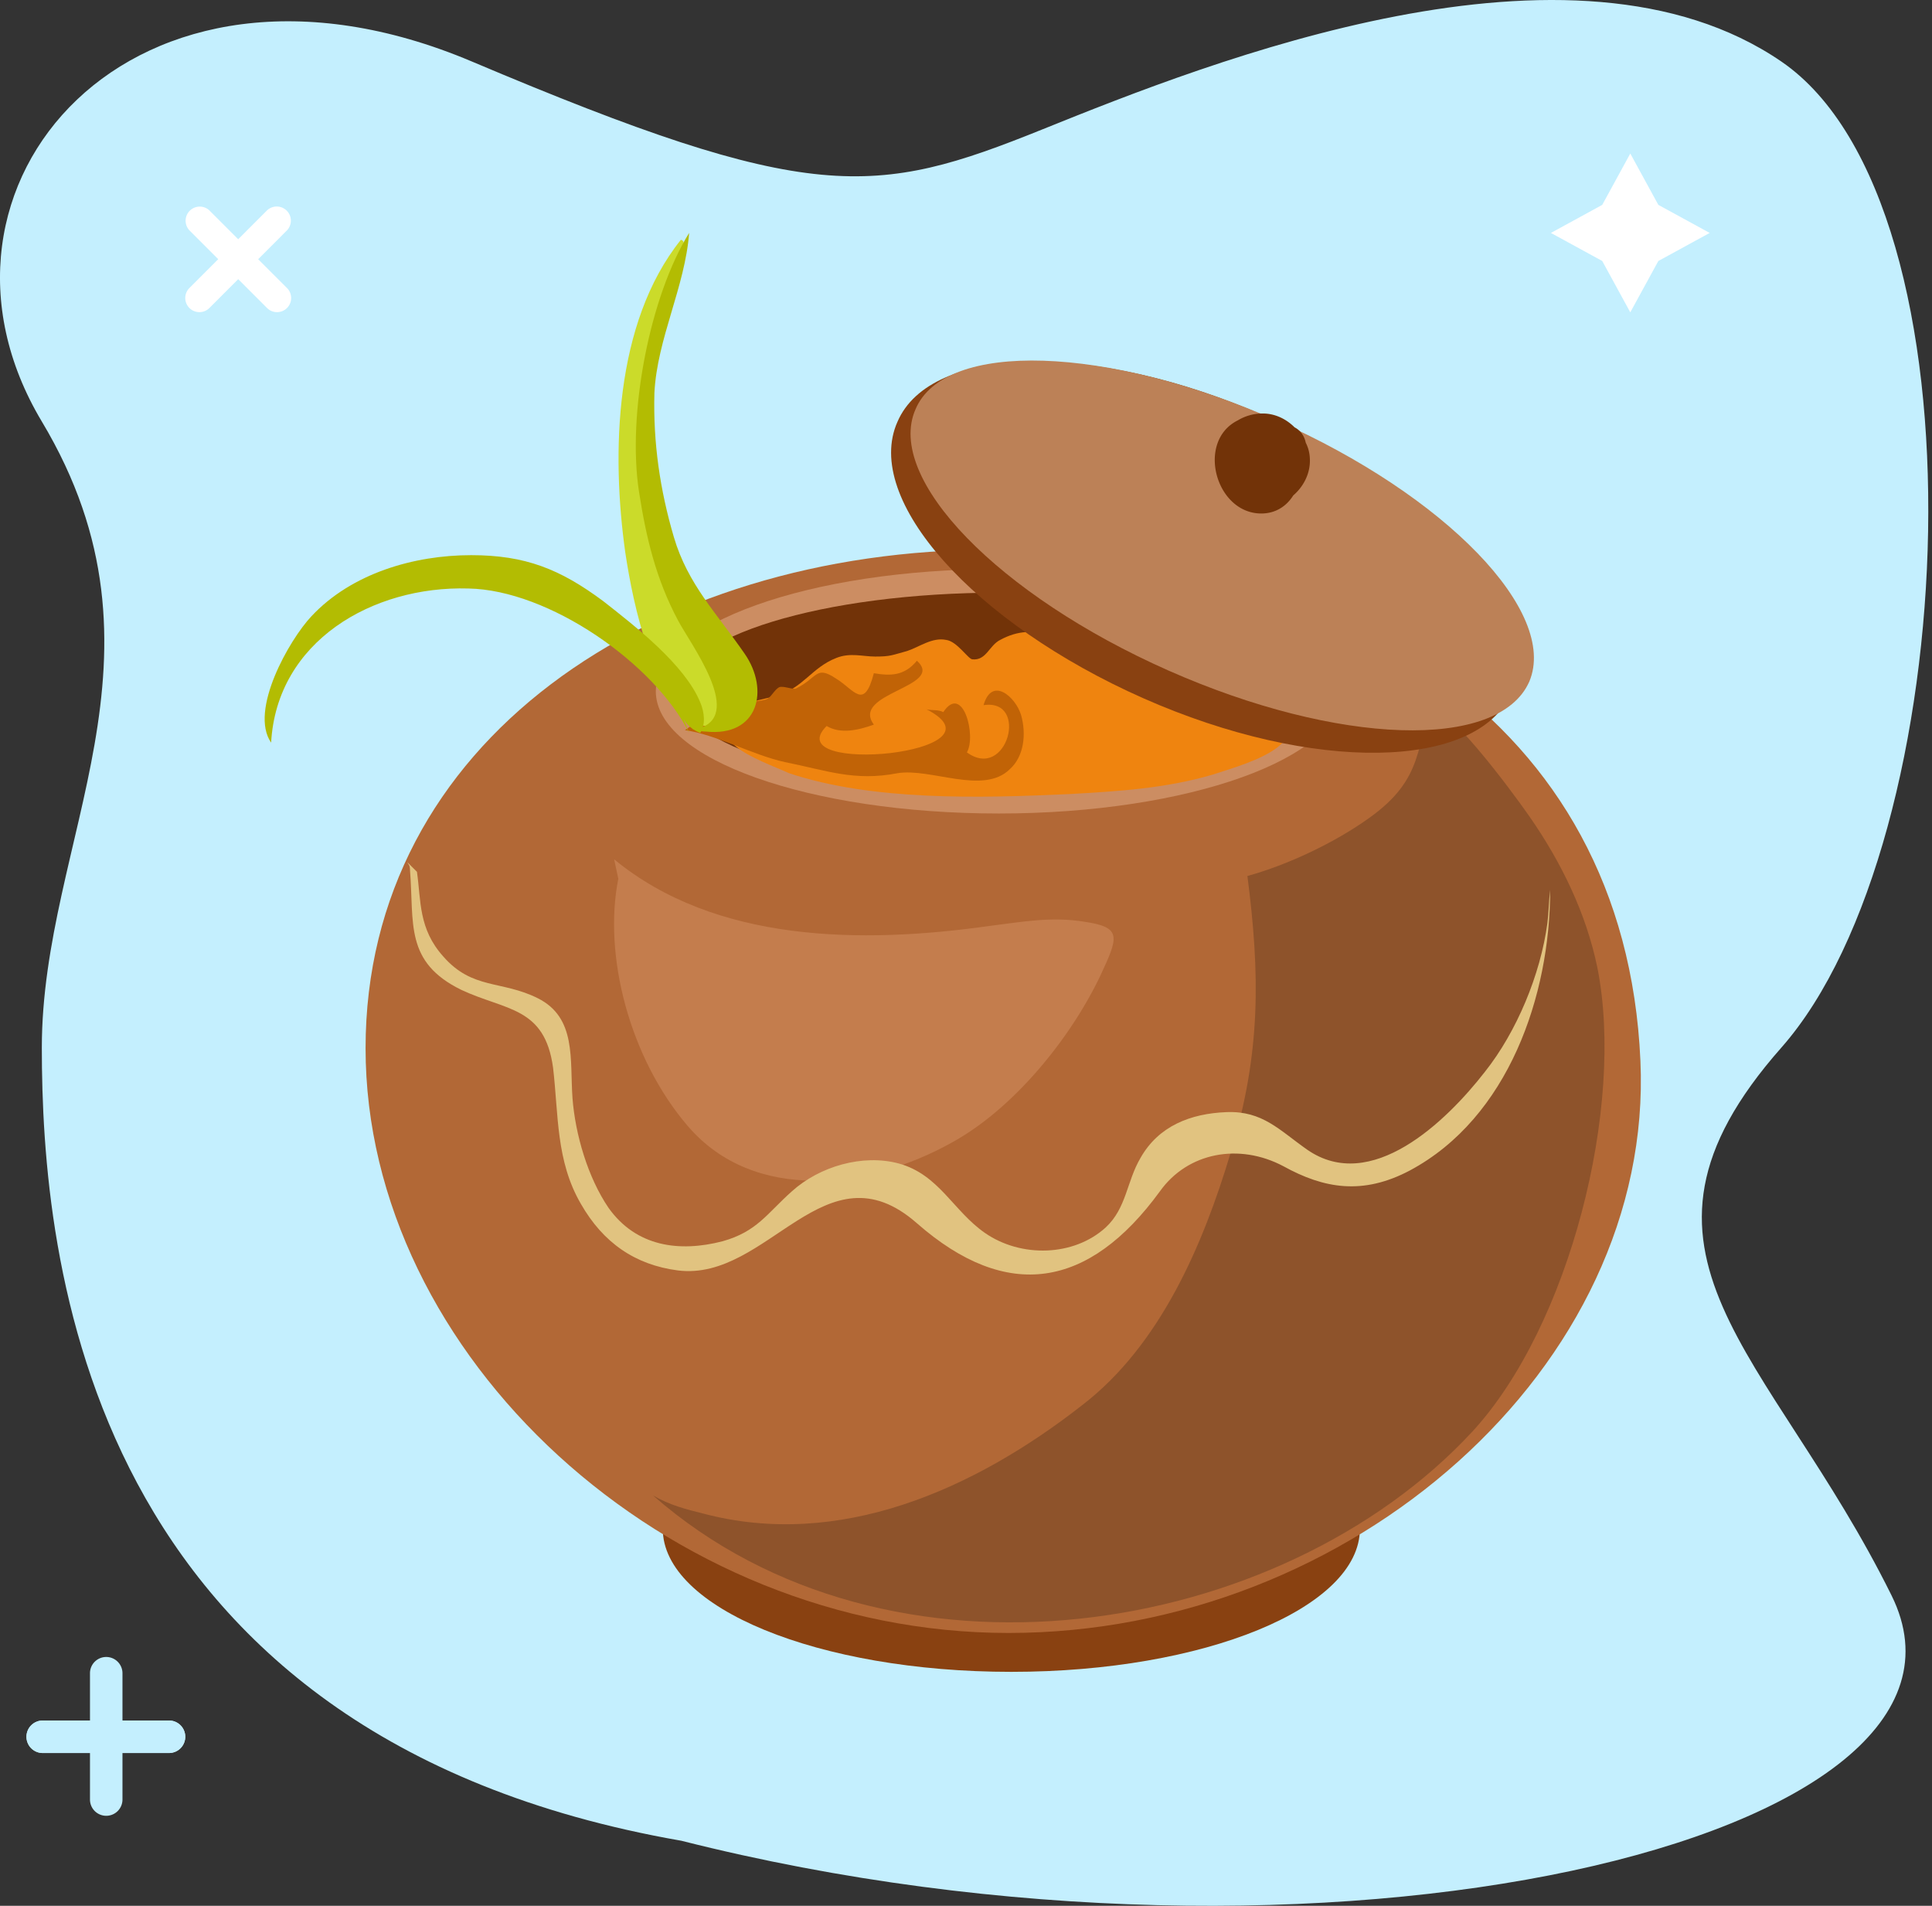
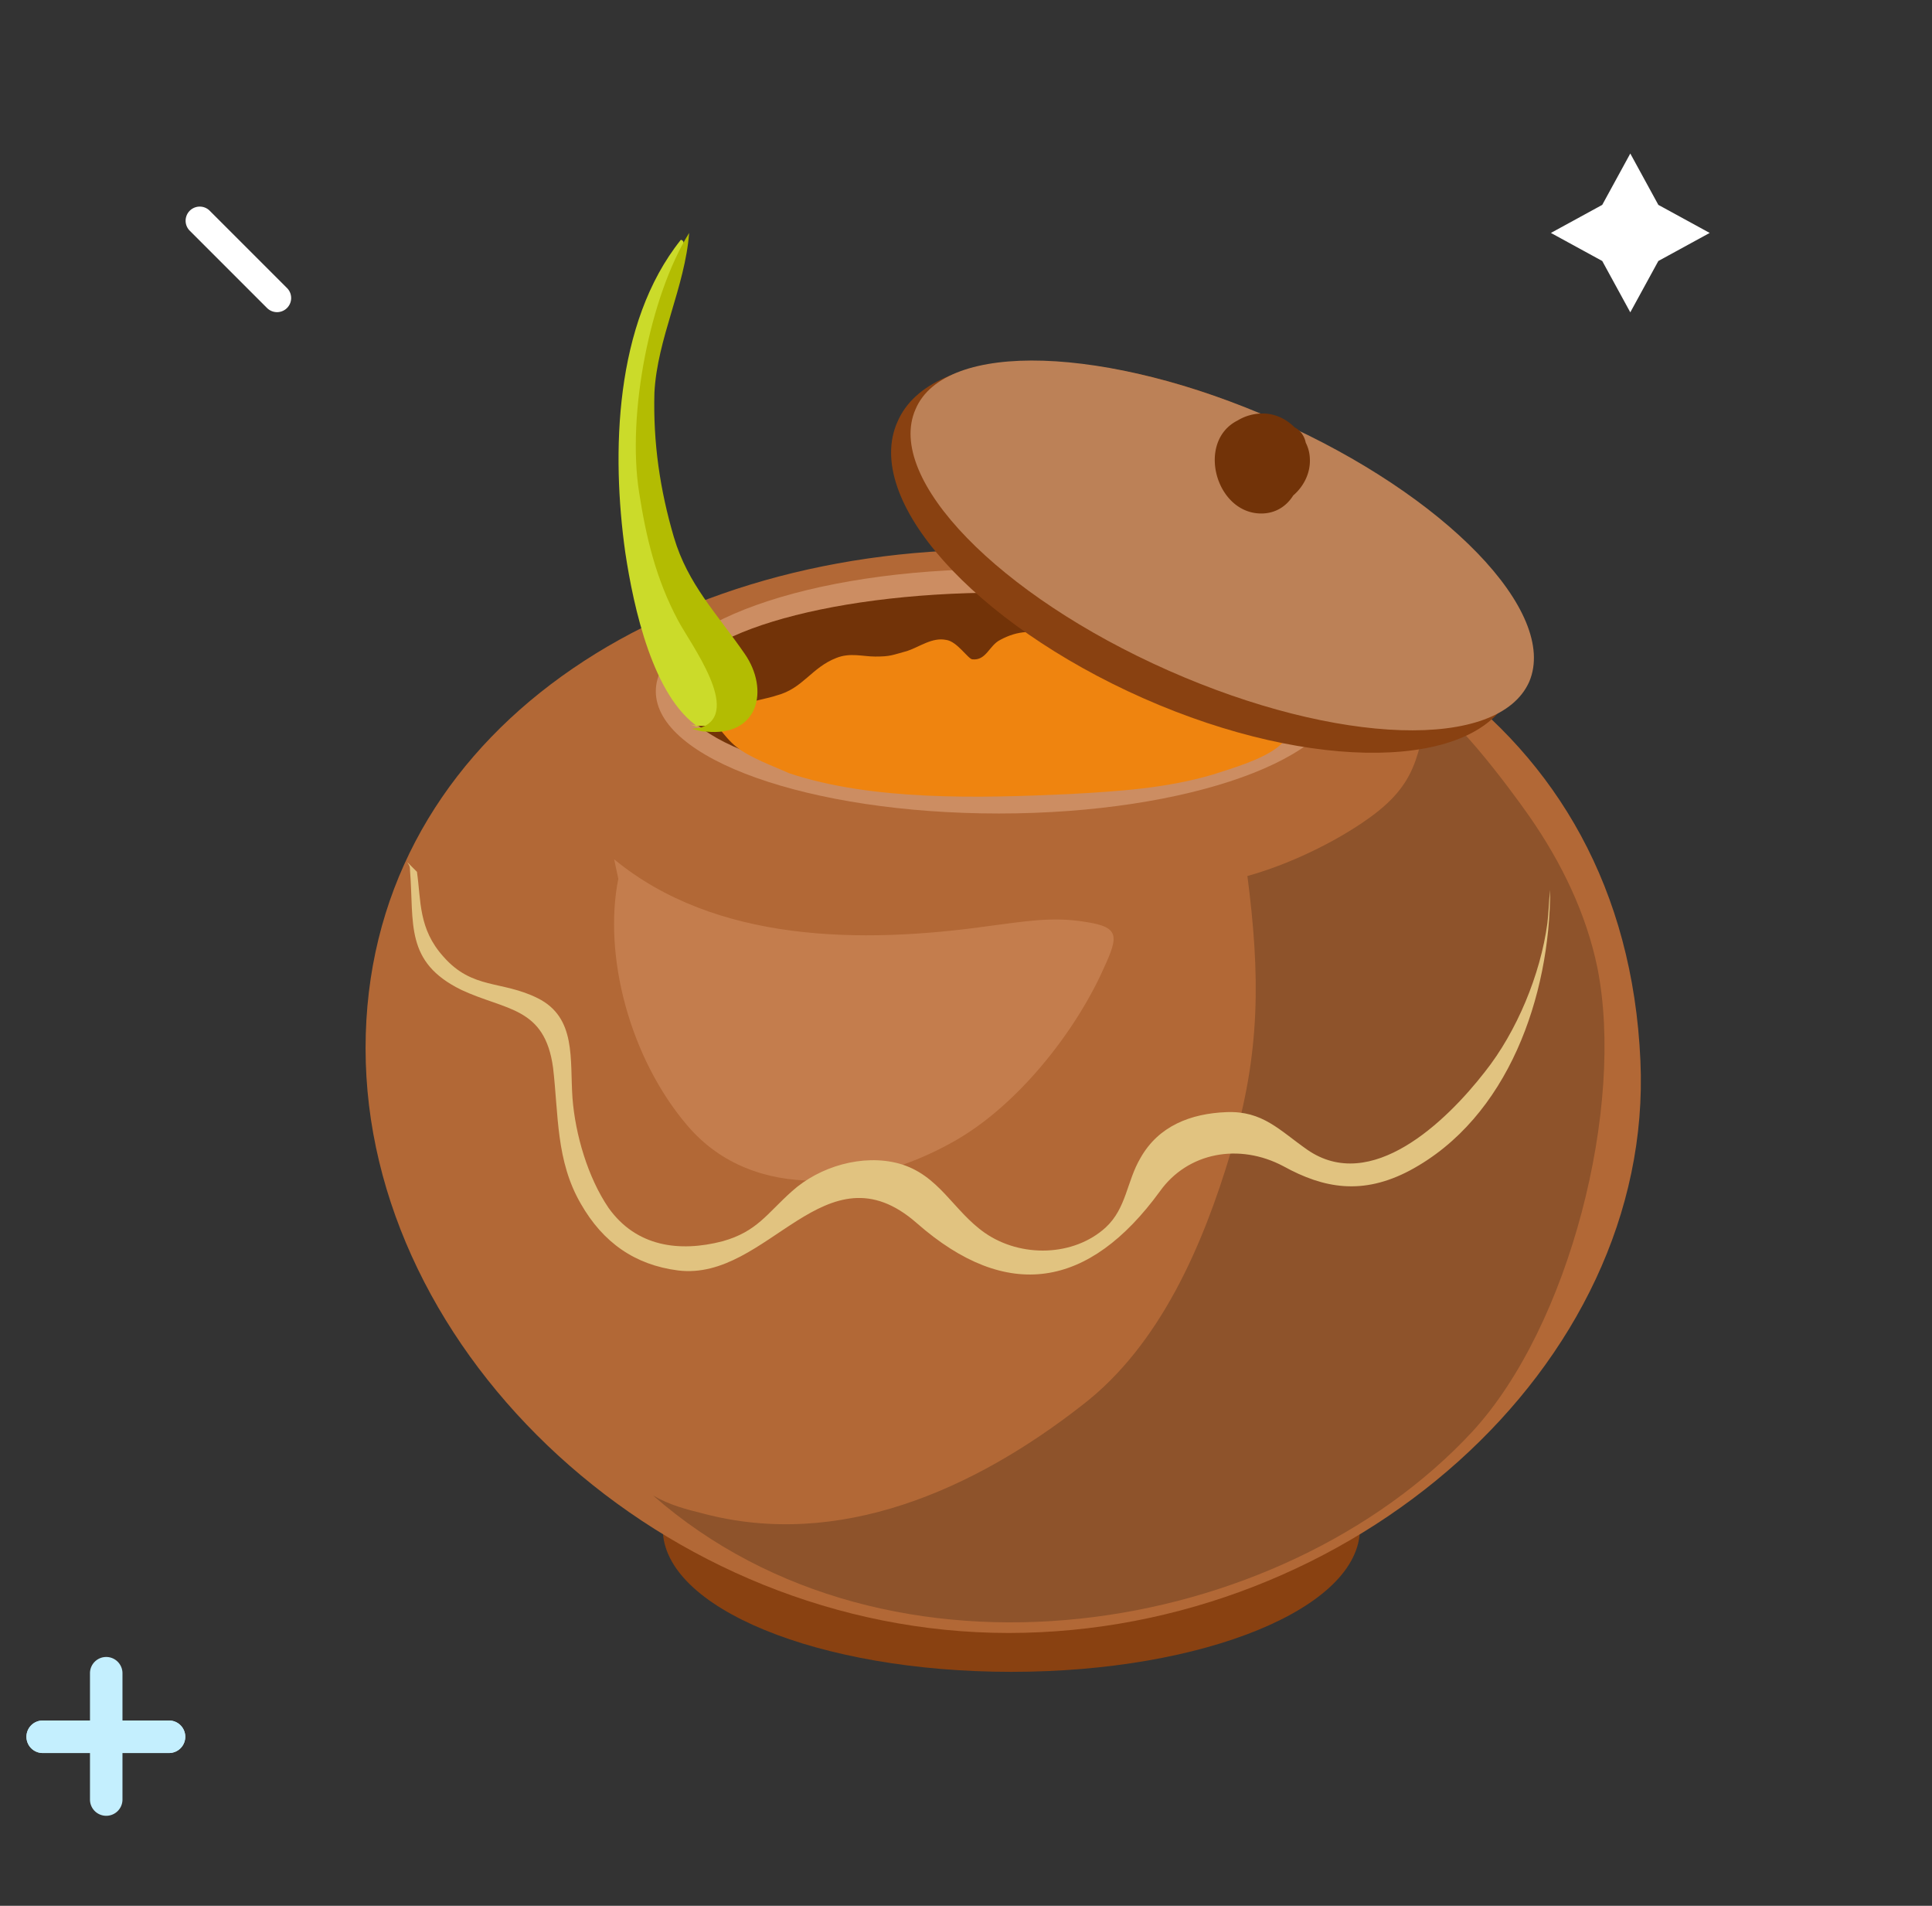
<svg xmlns="http://www.w3.org/2000/svg" width="365" height="360" fill="none">
  <rect width="100%" height="100%" fill="#333333" stroke="none" />
-   <path d="M7.902 197.899c0 39.425 7.812 130.101 120.828 149.813 120.827 30.554 251.55 0 228.634-46.324-22.915-46.323-55.205-64.557-20.832-103.489 34.373-38.931 39.581-159.175 0-186.28-39.582-27.104-107.807 0-139.577 12.813-31.769 12.813-43.747 14.292-107.807-12.813C25.088-15.485-18.659 35.274 7.902 79.626c26.561 44.353 0 78.849 0 118.273z" fill="#C4EFFE" />
  <path d="M256.917 288.783c0 14.955-29.385 27.023-65.853 27.023-36.469 0-65.853-12.068-65.853-27.023.262-14.955 29.647-27.023 66.115-27.023 36.206 0 65.591 12.068 65.591 27.023z" fill="#894111" />
  <path d="M309.914 200.368c2.623 57.719-54.572 108.093-119.375 108.093S69.065 255.988 69.065 198.006c0-57.719 53.785-94.188 118.588-94.188 64.541 0 119.375 31.484 122.261 96.55z" fill="#B26836" />
  <path d="M253.506 130.579c0 12.593-28.86 23.088-64.803 23.088-35.681 0-64.804-10.232-64.804-23.088 0-12.593 28.86-23.088 64.804-23.088 35.681 0 64.803 10.232 64.803 23.088z" fill="#CC8D62" />
  <path d="M249.833 130.578c0 10.232-27.286 18.628-60.868 18.628-33.583 0-60.868-8.396-60.868-18.628s27.285-18.628 60.868-18.628c33.582 0 60.868 8.396 60.868 18.628z" fill="#723308" />
  <path d="M270.821 130.054c-3.148 11.019-1.836 17.053-12.068 24.399-6.559 4.723-15.48 8.921-23.088 11.02 2.361 18.365 2.624 33.32-3.148 52.21-5.248 17.578-13.381 36.468-28.073 47.749-20.464 16.005-45.913 27.286-71.625 20.465-3.148-.787-6.297-1.574-9.445-3.411 44.602 39.092 118.588 27.023 154.794-12.069 18.365-19.939 28.859-61.392 23.612-87.629-2.099-10.232-6.821-19.939-12.856-28.597-3.673-5.247-15.479-21.251-20.464-22.038l2.361-2.099z" fill="#8E532B" />
  <path d="M116.814 165.996c-2.886 14.43 2.099 33.845 13.118 46.701 12.594 14.692 34.37 11.806 49.849 3.148 11.544-6.297 22.301-19.415 28.073-31.483 3.41-7.346 4.198-9.183-2.886-10.232-6.297-1.05-11.807 0-18.103.787-24.138 3.41-51.686 3.148-70.838-12.594l.787 3.673z" fill="#C47D4D" />
  <path d="M78.773 164.686c.787 5.51.262 10.757 4.985 16.004 5.51 6.297 11.02 4.46 17.841 7.871 7.346 3.673 6.034 11.544 6.559 18.89.524 6.822 2.886 14.955 6.821 20.727 5.247 7.346 13.38 8.395 21.514 6.296 6.559-1.836 8.395-5.247 13.118-9.445 5.247-4.722 13.38-7.083 20.202-5.247 7.608 2.099 10.232 8.92 16.266 13.118 6.822 4.723 16.791 4.46 22.826-1.049 3.935-3.673 3.935-8.658 6.559-13.118 3.41-6.035 9.445-8.396 16.266-8.658 6.821-.263 9.97 3.41 15.217 7.084 12.069 8.395 26.236-5.248 33.582-14.693 6.035-7.608 10.495-18.365 11.807-28.072.262-2.099.262-4.198.524-6.297 0 19.939-7.87 43.027-26.498 52.997-8.92 4.722-16.267 3.411-23.875-.787-8.396-4.46-18.103-2.624-23.35 4.722-13.381 18.366-28.86 20.989-45.914 6.035-17.316-15.217-28.072 11.019-45.126 8.92-8.133-1.049-14.167-5.247-18.365-12.593-4.723-8.134-4.198-16.792-5.247-25.712-1.575-11.544-8.92-10.757-17.316-14.692-10.757-5.247-8.92-12.593-9.708-22.563 0-1.05-.262-1.05-.525-1.574l1.837 1.836z" fill="#E1C380" />
  <path d="M133.607 137.401c-1.837-3.411 10.232-4.985 13.118-6.034 4.985-1.312 6.559-5.248 11.281-7.084 2.624-1.05 4.985-.263 7.347-.263 2.886 0 3.148-.262 6.034-1.049 2.361-.787 4.722-2.624 7.346-2.099 2.099.263 4.198 3.673 4.985 3.673 2.624.263 3.148-2.623 5.247-3.673 3.411-1.836 6.297-1.836 9.97-.787 5.509 1.574 9.97 4.198 15.479 4.985 7.346 1.049 18.628 2.099 24.925 6.821 11.281 8.134-2.886 12.069-10.232 14.43-8.921 2.624-17.841 3.149-27.024 3.673-17.053.787-37.255 1.312-52.997-3.935-2.886-1.312-7.346-2.886-9.97-4.985-2.361-1.837-4.46-5.51-6.034-6.559l.525 2.886z" fill="#EF840F" />
-   <path d="M132.032 136.088c-2.099-2.099 4.722-2.886 7.084-3.411 2.098-.262 3.673 0 5.509-.524 1.05-.263 1.574-1.837 2.624-2.361.787-.263 2.623.524 3.148.262 4.198-2.099 3.673-4.46 7.609-1.837 3.41 2.099 5.247 6.035 7.083-1.049 3.149.525 5.772.525 8.134-2.361 5.509 4.985-12.594 6.034-8.134 12.068-2.886 1.05-6.296 1.837-8.92.263-9.445 9.445 35.157 5.247 18.89-3.149 1.05.263 2.099 0 3.149.525 3.673-5.51 6.296 4.46 4.46 7.609 7.608 5.509 11.806-10.233 3.148-8.921 1.574-5.509 6.034-1.574 7.084 1.837 1.049 3.673.525 7.871-2.099 10.232-4.985 4.985-14.955-.262-21.251.787-8.134 1.574-13.381-.525-21.252-2.099-6.034-1.312-13.118-5.247-18.89-6.034l2.624-1.837z" fill="#C16306" />
  <path d="M132.033 137.401c-8.658-5.772-12.331-22.564-13.906-33.058-2.623-18.628-2.098-43.29 10.495-59.032.262 0 .525.263.525.525-.787 10.232-6.297 20.202-6.297 31.221 0 10.232 1.574 22.301 4.985 31.746 2.623 7.084 9.707 10.495 12.593 17.054 3.673 8.395-3.935 12.331-9.97 11.019l1.575.525z" fill="#CBDB2A" />
  <path d="M132.557 137.401c7.608-2.886-2.099-15.742-4.461-20.202-4.197-7.871-6.034-15.742-7.346-24.137-2.361-14.955 2.099-37.256 9.445-49.062-.787 10.232-6.034 19.94-6.559 30.172-.262 9.445 1.05 18.365 3.673 27.285 2.624 8.921 8.134 14.43 13.381 22.039 4.722 6.821 2.623 15.741-7.346 14.692-1.05 0-1.574-.262-2.624-.525l1.837-.262z" fill="#B3BC02" />
-   <path d="M130.195 138.45c-6.559-13.118-26.498-27.023-41.715-27.285-18.103-.525-36.206 9.97-37.256 29.122-4.197-6.034 3.411-19.415 7.609-23.875 7.608-8.133 19.415-11.544 30.171-11.544 10.233 0 16.792 2.624 24.925 8.658 6.034 4.723 15.479 12.069 18.365 19.153.787 1.836 1.05 4.197 0 5.771-1.312-.524-2.361-1.311-3.148-2.623l1.049 2.623z" fill="#B3BC02" />
  <path d="M285.514 130.842c-6.296 14.692-37.517 15.217-69.526 1.049-32.008-14.167-52.997-37.517-46.438-52.21 6.297-14.692 37.518-15.217 69.526-1.05 32.008 14.168 52.997 37.519 46.438 52.211z" fill="#894111" />
  <path d="M288.924 128.743c-5.772 13.118-36.206 12.069-68.214-2.099-32.008-14.167-53.522-36.206-47.75-49.324 5.51-13.118 36.206-12.068 68.214 2.1 32.008 14.167 53.26 36.205 47.75 49.323z" fill="#BC8157" />
  <path d="M247.472 87.028c0-1.312-.262-2.362-.787-3.411-.263-1.312-1.05-2.361-2.099-2.886-1.574-1.574-3.673-2.624-6.034-2.624a9.061 9.061 0 00-4.723 1.312c-7.871 3.936-4.198 17.579 4.46 17.579 2.624 0 4.723-1.312 6.035-3.411 1.836-1.574 3.148-3.936 3.148-6.56z" fill="#723308" />
-   <path d="M37.667 58.963a2.67 2.67 0 01-1.886-4.556l14.665-14.662a2.667 2.667 0 013.77 3.771L39.558 58.182a2.662 2.662 0 01-1.89.781z" fill="#fff" />
  <path d="M52.337 58.963a2.666 2.666 0 01-1.886-.781L35.787 43.517a2.668 2.668 0 013.771-3.771l14.664 14.662a2.668 2.668 0 01-1.886 4.556l.001-.001z" fill="#fff" />
  <path d="M20.069 342.997a3.075 3.075 0 01-2.171-.898 3.072 3.072 0 01-.898-2.171v-23.859a3.067 3.067 0 015.24-2.17 3.07 3.07 0 01.898 2.17v23.859a3.068 3.068 0 01-3.069 3.069z" fill="#C4EFFE" />
  <path d="M31.931 331.138H8.069a3.067 3.067 0 01-2.17-5.239 3.067 3.067 0 012.17-.899h23.862A3.067 3.067 0 0135 328.069a3.067 3.067 0 01-3.069 3.069z" fill="#C4EFFE" />
  <path d="M31.931 331.138H8.069a3.067 3.067 0 01-2.17-5.239 3.067 3.067 0 012.17-.899h23.862A3.067 3.067 0 0135 328.069a3.067 3.067 0 01-3.069 3.069z" fill="#C4EFFE" />
  <path d="M308 29l5.3 9.7L323 44l-9.7 5.3L308 59l-5.3-9.7L293 44l9.7-5.3L308 29z" fill="#fff" />
</svg>